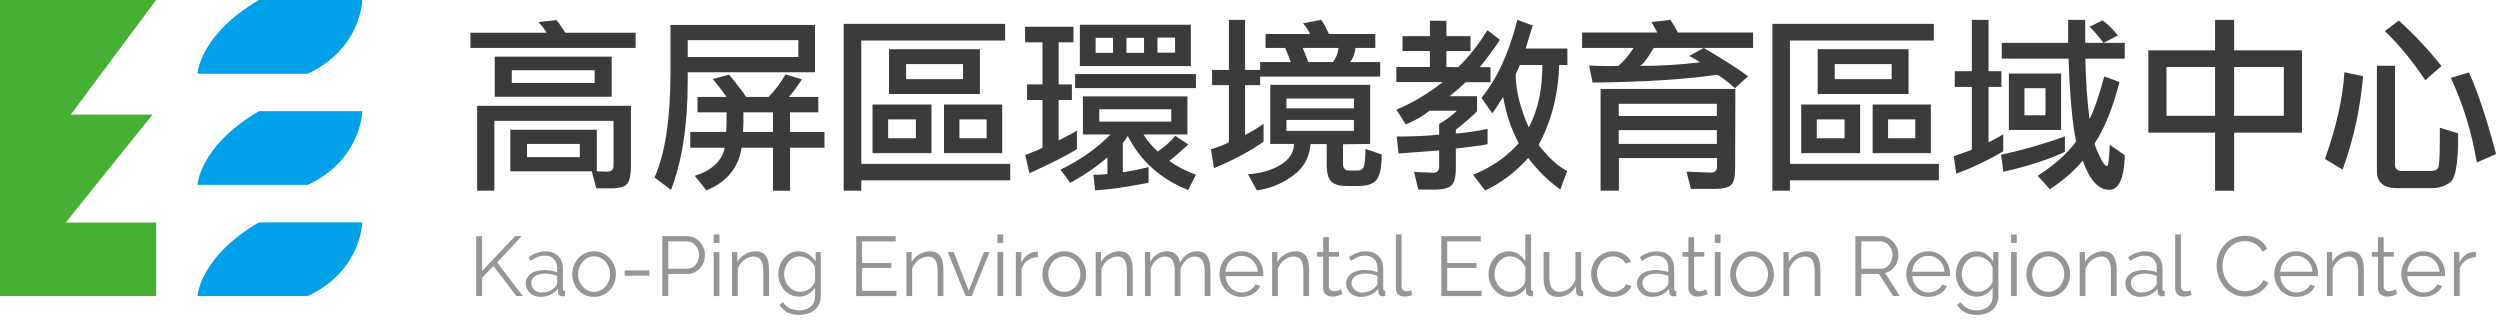
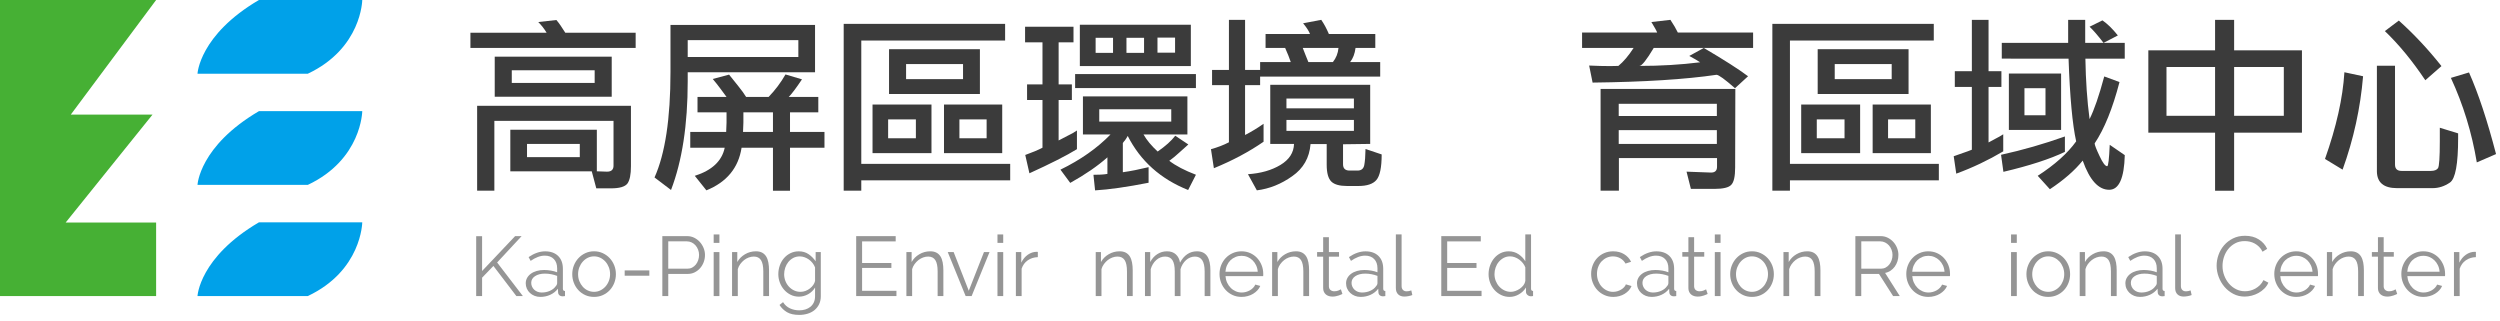
<svg xmlns="http://www.w3.org/2000/svg" version="1.1" id="圖層_1" x="0px" y="0px" width="303.961px" height="38.996px" viewBox="0 0 303.961 38.996" enable-background="new 0 0 303.961 38.996" xml:space="preserve">
  <polyline fill="#46B034" points="0,0 0,35.998 18.982,35.998 18.982,27.059 7.982,27.059 18.544,13.934 8.607,13.934 18.982,0 " />
  <path fill="#00A1E9" d="M24.013,8.965c0,0,0.219-4.712,7.469-8.965h12.563c0,0-0.063,5.872-6.625,8.965H24.013z" />
  <path fill="#00A1E9" d="M24.013,22.481c0,0,0.219-4.712,7.469-8.965h12.563c0,0-0.063,5.872-6.625,8.965H24.013z" />
  <path fill="#00A1E9" d="M24.013,35.998c0,0,0.219-4.713,7.469-8.965h12.563c0,0-0.063,5.871-6.625,8.965H24.013z" />
  <g>
    <path fill="#3B3B3B" d="M77.286,3.978v1.853h-20.09V3.978h9.262c-0.28-0.471-0.618-0.904-1.015-1.301l2.206-0.243   c0.294,0.339,0.654,0.854,1.081,1.544H77.286z M62.047,20.828v-5.052h10.519v5.052l1.235,0.043c0.529,0,0.794-0.242,0.794-0.728   v-5.447H60.107v8.49h-2.095v-10.32h18.701v7.342c0,1-0.14,1.699-0.419,2.097C76,22.701,75.331,22.9,74.287,22.9H72.5l-0.552-2.072   H62.047L62.047,20.828z M60.151,6.889h14.224v4.873H60.151V6.889z M72.302,8.543H62.224v1.543h10.078V8.543z M70.494,17.497h-6.417   v1.609h6.417V17.497z" />
    <path fill="#3B3B3B" d="M83.615,9.888c0,5.278-0.676,9.681-2.029,13.21l-2.006-1.522c1.293-2.881,1.94-7.152,1.94-12.813V3.03   h17.576v5.756H83.615V9.888z M83.615,6.933h13.452V4.882H83.615V6.933z M99.493,11.785v1.874h-3.44v2.382h4.19v1.919h-4.19v5.227   H93.98V17.96h-3.815c-0.382,2.456-1.808,4.183-4.278,5.183l-1.411-1.765c2.087-0.662,3.3-1.801,3.639-3.418h-4.19v-1.919h4.366   c0.015-0.309,0.029-0.69,0.044-1.146c0-0.177,0-0.367,0-0.573c0-0.25,0-0.471,0-0.662h-3.529v-1.874h3.529   c-0.28-0.367-0.529-0.706-0.75-1.015c-0.294-0.396-0.603-0.786-0.926-1.169l1.985-0.529c0.294,0.383,0.654,0.831,1.081,1.346   c0.426,0.529,0.757,0.985,0.992,1.367h2.734c0.809-0.838,1.492-1.749,2.051-2.734l2.007,0.596c-0.721,1.073-1.257,1.786-1.61,2.139   h3.594V11.785z M90.385,13.659c0,0.177,0,0.391,0,0.64c0,0.221,0,0.419,0,0.596c-0.015,0.383-0.03,0.765-0.044,1.146h3.639v-2.382   H90.385z" />
    <path fill="#3B3B3B" d="M122.824,21.929h-18.105v1.257h-2.139V2.898h19.626v2.028h-17.487v14.996h18.105V21.929z M106.086,12.71   h7.167v5.91h-7.167V12.71z M111.357,14.519h-3.374v2.294h3.374V14.519z M108.093,5.985h11.048v5.447h-11.048V5.985z M117.09,7.793   h-6.924v1.83h6.924V7.793z M114.775,12.71h7.079v5.91h-7.079V12.71z M119.958,14.519h-3.308v2.294h3.308V14.519z" />
    <path fill="#3B3B3B" d="M128.712,17.078c0.456-0.25,0.809-0.434,1.059-0.552c0.441-0.206,0.831-0.426,1.169-0.661v2.271   c-1.265,0.779-3.19,1.756-5.778,2.933l-0.507-2.228c0.867-0.309,1.565-0.603,2.095-0.882v-5.8h-1.874v-1.896h1.874V5.147h-2.117   V3.25h5.888v1.896h-1.808v5.116h1.61v1.896h-1.61L128.712,17.078L128.712,17.078z M134.645,19.128   c-1.191,1.059-2.698,2.095-4.521,3.109l-1.19-1.61c2.44-1.189,4.469-2.616,6.086-4.277h-3.352v-4.631h12.702v4.631h-5.336   c0.382,0.677,0.955,1.368,1.72,2.073c0.956-0.661,1.668-1.301,2.139-1.918l1.588,1.058c-0.338,0.31-0.698,0.633-1.081,0.971   c-0.427,0.397-0.838,0.735-1.235,1.015c0.779,0.603,1.859,1.168,3.241,1.698l-0.948,1.854c-3.352-1.34-5.799-3.529-7.343-6.572   c-0.162,0.279-0.279,0.463-0.353,0.552c-0.074,0.073-0.154,0.176-0.243,0.309v3.55c0.94-0.132,1.985-0.338,3.131-0.617v1.896   c-2.617,0.516-4.785,0.824-6.505,0.928l-0.199-1.896c0.279-0.016,0.574-0.021,0.882-0.021c0.323-0.016,0.595-0.044,0.816-0.088   L134.645,19.128L134.645,19.128z M145.406,9.006v1.698h-14.688V9.006H145.406z M131.292,3.007h13.496v5.028h-13.496V3.007z    M133.211,4.595v1.831h2.117V4.595H133.211z M142.407,13.285h-8.755v1.499h8.755V13.285z M136.96,4.595v1.831h2.139V4.595H136.96z    M142.87,6.404v-1.83h-2.139v1.83H142.87z" />
    <path fill="#3B3B3B" d="M153.211,7.55h3.728c-0.161-0.484-0.39-1.059-0.685-1.72h-2.381V4.132h5.402   c-0.132-0.353-0.412-0.786-0.838-1.301l2.205-0.419c0.338,0.485,0.646,1.059,0.927,1.72h5.646V5.83h-2.403   c-0.088,0.706-0.31,1.279-0.661,1.72h3.66v1.765h-14.6v1.036h-1.83v6.064c0.794-0.411,1.544-0.867,2.25-1.367v2.184   c-1.764,1.221-3.778,2.293-6.042,3.221l-0.354-2.315c0.809-0.221,1.536-0.5,2.184-0.839v-6.946h-2.051V8.499h2.051V2.413h1.963   v6.086h1.83V7.55L153.211,7.55z M163.292,17.541v2.426c0,0.515,0.265,0.771,0.793,0.771h0.972c0.454,0,0.728-0.221,0.815-0.66   c0.088-0.457,0.139-1.111,0.153-1.963l1.964,0.661v0.022c0,1.559-0.214,2.587-0.641,3.087c-0.412,0.484-1.141,0.729-2.184,0.729   h-1.39c-0.897,0-1.528-0.177-1.896-0.529c-0.383-0.367-0.573-1.051-0.573-2.051v-2.515h-1.964   c-0.133,1.662-0.875,2.963-2.227,3.903c-1.339,0.955-2.771,1.529-4.301,1.721l-1.081-1.963c1.56-0.104,2.874-0.479,3.947-1.125   c1.073-0.646,1.625-1.499,1.653-2.558h-2.889v-7.189h12.15v7.189L163.292,17.541z M156.411,11.983v1.191h8.203v-1.191H156.411z    M156.411,14.585v1.323h8.203v-1.323H156.411z M162.739,5.831h-4.344c0.104,0.294,0.221,0.596,0.354,0.904   c0.162,0.382,0.271,0.654,0.33,0.815h2.978C162.454,7.051,162.68,6.478,162.739,5.831z" />
-     <path fill="#3B3B3B" d="M177.293,8.168c1.25-1.191,2.434-2.69,3.551-4.499l1.521,1.169c-0.662,1.029-1.478,2.139-2.447,3.33h1.301   v1.83h-3.021c-0.265,0.265-0.545,0.521-0.839,0.771c-0.338,0.265-0.713,0.573-1.124,0.927h3.352v1.83   c-0.572,0.588-1.434,1.338-2.58,2.249v0.464c1.396-0.118,2.684-0.31,3.859-0.574v1.875c-0.455,0.103-1.043,0.191-1.765,0.265   c-0.661,0.073-1.358,0.162-2.095,0.265v2.403c0,1.028-0.178,1.713-0.529,2.051c-0.338,0.354-1.016,0.528-2.027,0.528h-2.008   l-0.508-2.139l2.314,0.088c0.485,0,0.729-0.234,0.729-0.705V18.29c-0.897,0.073-1.669,0.132-2.315,0.176s-1.521,0.11-2.625,0.199   l-0.221-2.073c0.191,0,0.428,0,0.706,0c1.47,0,2.955-0.073,4.455-0.221V15.07c1.015-0.603,1.733-1.14,2.161-1.61h-3.33   c-0.75,0.618-1.713,1.177-2.889,1.676l-1.147-1.808c1.94-0.794,3.822-1.911,5.646-3.353h-5.646v-1.83h4.08v-1.94h-3.33V4.397h3.33   V2.523h2.007v1.874h2.934v1.809h-2.934v1.94L177.293,8.168z M184.483,2.413l1.875,0.684c-0.279,0.94-0.566,1.874-0.859,2.801h5.071   v2.007h-0.991c-0.119,3.602-0.949,6.829-2.492,9.681c0,0.104,0.381,0.566,1.146,1.39c0.75,0.808,1.521,1.411,2.315,1.809   l-0.838,2.25c-1.44-1.016-2.742-2.295-3.903-3.837c-1.573,1.749-3.322,3.072-5.248,3.968l-1.456-1.918   c2.234-0.896,4.087-2.175,5.559-3.837c-0.912-1.676-1.545-3.543-1.896-5.601c-0.25,0.338-0.471,0.669-0.661,0.992   c-0.19,0.323-0.412,0.646-0.662,0.97l-1.323-1.874C182.042,9.542,183.499,6.381,184.483,2.413z M184.77,7.904   c-0.016,0.103-0.074,0.265-0.178,0.484l-0.309,0.64c0,1.912,0.529,4.065,1.588,6.462c1.104-2.029,1.654-4.558,1.654-7.586H184.77z" />
    <path fill="#3B3B3B" d="M201.486,3.956c-0.073-0.205-0.31-0.632-0.704-1.278l2.314-0.265c0.367,0.544,0.668,1.059,0.902,1.543   h9.152v1.875h-12.085c-0.866,1.455-1.448,2.184-1.741,2.184c2.588,0,5.049-0.147,7.387-0.441c-0.176-0.103-0.367-0.221-0.572-0.353   c-0.323-0.191-0.573-0.331-0.75-0.419l1.765-0.971c2.455,1.441,4.248,2.588,5.382,3.44l-1.588,1.455   c-1.236-1.088-1.986-1.632-2.25-1.632c-3.809,0.559-8.828,0.875-15.063,0.948l-0.42-2.073c0.972,0.045,1.822,0.066,2.559,0.066   c0.368,0,0.698-0.007,0.993-0.021c0.616-0.5,1.233-1.228,1.853-2.184h-6.264V3.956H201.486z M210.967,20.363   c0,1.073-0.153,1.771-0.463,2.096c-0.293,0.338-0.984,0.508-2.072,0.508h-2.846l-0.528-2.096l2.978,0.11   c0.485,0,0.729-0.235,0.729-0.706v-1.059h-11.932v3.97h-2.227V10.814h16.385L210.967,20.363z M208.743,12.623h-11.932V14.1h11.932   V12.623z M196.811,17.497h11.932v-1.676h-11.932V17.497z" />
    <path fill="#3B3B3B" d="M235.734,21.929h-18.104v1.257h-2.139V2.898h19.627v2.028h-17.488v14.996h18.104V21.929z M218.997,12.71   h7.166v5.91h-7.166V12.71z M224.266,14.519h-3.374v2.294h3.374V14.519z M221.002,5.985h11.049v5.447h-11.049V5.985z M230,7.793   h-6.926v1.83H230V7.793z M227.685,12.71h7.078v5.91h-7.078V12.71z M232.868,14.519h-3.309v2.294h3.309V14.519z" />
    <path fill="#3B3B3B" d="M239.747,10.572h-2.072V8.653h2.072v-6.24h2.029v6.24h1.564v1.919h-1.564v6.748   c0.249-0.132,0.521-0.279,0.814-0.441c0.354-0.176,0.677-0.359,0.972-0.551v2.073c-1.838,1.088-3.742,1.991-5.712,2.712   l-0.309-2.117c0.396-0.146,0.793-0.286,1.189-0.419c0.396-0.132,0.734-0.257,1.016-0.375V10.572L239.747,10.572z M251.06,16.592   v1.874c-1.81,0.868-4.302,1.677-7.478,2.426l-0.285-2.072C245.915,18.247,248.5,17.503,251.06,16.592z M243.385,7.131V5.213h8.07   v-2.8h2.073v2.801h4.808v1.918h-4.785c0.044,2.676,0.213,5.124,0.508,7.344c0.559-1.103,1.152-2.83,1.785-5.183l1.854,0.684   c-0.838,3.22-1.846,5.705-3.021,7.454c0,0.191,0.199,0.706,0.597,1.544c0.382,0.823,0.69,1.233,0.927,1.233   c0.133,0,0.234-0.867,0.309-2.602l1.83,1.257c-0.073,2.807-0.705,4.211-1.896,4.211c-1.309,0-2.381-1.184-3.219-3.551   c-0.956,1.191-2.287,2.354-3.992,3.484l-1.479-1.633c2.074-1.338,3.631-2.733,4.676-4.188c-0.455-2.044-0.764-5.396-0.926-10.057   H243.385z M244.247,8.94h6.351v6.858h-6.351V8.94z M248.7,10.726h-2.558v3.286h2.558V10.726z M255.756,5.213   c-0.676-0.883-1.242-1.536-1.697-1.963l1.564-0.772c0.604,0.412,1.229,1.022,1.875,1.831L255.756,5.213z" />
    <path fill="#3B3B3B" d="M279.881,6.118V16.13h-8.246v7.057h-2.316V16.13h-8.115V6.118h8.115V2.413h2.316v3.705H279.881z    M269.319,8.146h-5.908v5.933h5.908V8.146z M277.676,8.146h-6.041v5.933h6.041V8.146z" />
    <path fill="#3B3B3B" d="M287.314,9.271c-0.323,3.866-1.153,7.652-2.491,11.355l-2.14-1.3c1.382-3.896,2.169-7.409,2.36-10.541   L287.314,9.271z M291.196,7.992v12.017c0,0.516,0.266,0.771,0.795,0.771h3.571c0.411,0,0.698-0.109,0.86-0.33   c0.146-0.221,0.221-1.309,0.221-3.264c0-0.604,0-1.154,0-1.654l2.227,0.684c0,0.147,0,0.338,0,0.573   c0,3.146-0.33,4.947-0.992,5.403c-0.66,0.455-1.367,0.684-2.117,0.684h-4.321c-1.603,0-2.418-0.67-2.446-2.006V7.992H291.196z    M291.659,2.5c1.838,1.646,3.565,3.492,5.184,5.535l-1.963,1.721c-1.573-2.353-3.213-4.345-4.918-5.977L291.659,2.5z    M301.141,19.746c-0.604-3.616-1.653-7.042-3.153-10.276l2.205-0.662c1.132,2.544,2.228,5.852,3.286,9.924L301.141,19.746z" />
  </g>
  <g>
    <path fill="#959595" d="M57.896,35.998V28.72h0.719v4.229l4.013-4.238h0.791l-2.977,3.203l3.131,4.084h-0.791l-2.792-3.664   l-1.375,1.428v2.236H57.896L57.896,35.998z" />
    <path fill="#959595" d="M65.698,36.099c-0.253,0-0.488-0.043-0.703-0.128c-0.216-0.087-0.404-0.204-0.565-0.354   c-0.161-0.15-0.286-0.326-0.375-0.527c-0.089-0.202-0.133-0.42-0.133-0.652s0.055-0.447,0.164-0.646   c0.109-0.197,0.263-0.369,0.462-0.513c0.198-0.146,0.435-0.255,0.708-0.334s0.575-0.118,0.903-0.118   c0.273,0,0.551,0.024,0.831,0.072c0.281,0.048,0.53,0.116,0.75,0.205v-0.482c0-0.474-0.133-0.848-0.4-1.125   c-0.267-0.277-0.636-0.416-1.108-0.416c-0.274,0-0.554,0.055-0.842,0.164c-0.288,0.11-0.579,0.269-0.873,0.473l-0.247-0.461   c0.691-0.467,1.362-0.698,2.012-0.698c0.67,0,1.197,0.188,1.581,0.563c0.383,0.377,0.575,0.896,0.575,1.562v2.411   c0,0.191,0.086,0.287,0.257,0.287v0.617c-0.116,0.021-0.205,0.03-0.267,0.03c-0.178,0-0.316-0.045-0.416-0.134   c-0.1-0.089-0.152-0.212-0.159-0.37l-0.021-0.42c-0.246,0.321-0.556,0.567-0.929,0.737C66.531,36.013,66.128,36.099,65.698,36.099z    M65.862,35.566c0.363,0,0.696-0.068,1.001-0.206c0.304-0.137,0.535-0.317,0.693-0.544c0.062-0.063,0.107-0.128,0.138-0.199   c0.031-0.072,0.046-0.14,0.046-0.201v-0.871c-0.233-0.09-0.474-0.157-0.724-0.205c-0.25-0.049-0.505-0.072-0.765-0.072   c-0.493,0-0.893,0.104-1.201,0.309c-0.308,0.205-0.462,0.477-0.462,0.812c0,0.163,0.033,0.317,0.098,0.462s0.154,0.27,0.267,0.374   c0.113,0.106,0.248,0.19,0.406,0.252C65.516,35.535,65.684,35.566,65.862,35.566z" />
    <path fill="#959595" d="M72.226,36.099c-0.39,0-0.746-0.073-1.068-0.221c-0.322-0.146-0.601-0.348-0.836-0.602   c-0.236-0.253-0.419-0.547-0.549-0.883c-0.13-0.335-0.195-0.688-0.195-1.057c0-0.377,0.067-0.732,0.2-1.068   c0.133-0.335,0.318-0.629,0.554-0.882c0.236-0.255,0.515-0.455,0.836-0.606c0.322-0.15,0.674-0.226,1.058-0.226   c0.383,0,0.737,0.075,1.062,0.226c0.325,0.151,0.606,0.354,0.842,0.606c0.236,0.253,0.421,0.547,0.554,0.882   c0.134,0.336,0.2,0.691,0.2,1.068c0,0.369-0.065,0.722-0.195,1.057c-0.13,0.336-0.313,0.63-0.549,0.883   c-0.236,0.254-0.517,0.454-0.842,0.602C72.974,36.026,72.616,36.099,72.226,36.099z M70.286,33.348   c0,0.302,0.051,0.579,0.154,0.837c0.103,0.257,0.241,0.482,0.416,0.678c0.174,0.194,0.38,0.348,0.616,0.456   c0.236,0.108,0.488,0.164,0.755,0.164s0.518-0.056,0.754-0.169s0.443-0.268,0.621-0.462s0.318-0.423,0.42-0.683   c0.103-0.26,0.154-0.541,0.154-0.842c0-0.295-0.051-0.574-0.154-0.838c-0.103-0.263-0.243-0.492-0.42-0.688   c-0.178-0.194-0.385-0.35-0.621-0.463c-0.236-0.111-0.488-0.168-0.754-0.168c-0.267,0-0.517,0.057-0.75,0.168   c-0.233,0.113-0.438,0.27-0.616,0.468c-0.178,0.198-0.318,0.43-0.421,0.692C70.337,32.765,70.286,33.046,70.286,33.348z" />
    <path fill="#959595" d="M75.952,33.523v-0.646h2.998v0.646H75.952z" />
    <path fill="#959595" d="M80.53,35.998v-7.289h3.018c0.315,0,0.604,0.066,0.868,0.201c0.263,0.133,0.491,0.307,0.683,0.522   c0.191,0.216,0.342,0.461,0.452,0.733c0.109,0.273,0.164,0.551,0.164,0.832c0,0.301-0.051,0.59-0.154,0.867   c-0.103,0.276-0.247,0.521-0.431,0.733c-0.185,0.212-0.405,0.383-0.662,0.513c-0.257,0.131-0.542,0.195-0.857,0.195H81.25v2.689   h-0.72V35.998z M81.249,32.669h2.33c0.212,0,0.405-0.045,0.58-0.137c0.175-0.094,0.323-0.217,0.447-0.371   c0.123-0.154,0.219-0.332,0.287-0.533s0.103-0.412,0.103-0.631c0-0.227-0.04-0.439-0.118-0.643   c-0.079-0.201-0.185-0.378-0.318-0.527c-0.133-0.15-0.291-0.27-0.472-0.354c-0.181-0.085-0.371-0.128-0.57-0.128H81.25   L81.249,32.669L81.249,32.669z" />
    <path fill="#959595" d="M86.771,29.531v-1.027h0.698v1.027H86.771z M86.771,35.998v-5.349h0.698v5.349H86.771z" />
    <path fill="#959595" d="M93.504,35.998h-0.698v-2.988c0-0.635-0.094-1.098-0.282-1.385s-0.478-0.432-0.868-0.432   c-0.205,0-0.411,0.037-0.616,0.112s-0.395,0.182-0.57,0.317c-0.174,0.139-0.33,0.301-0.467,0.488   c-0.137,0.188-0.236,0.393-0.298,0.61v3.274h-0.698v-5.349h0.636v1.211c0.219-0.39,0.532-0.705,0.939-0.944   c0.407-0.238,0.85-0.358,1.329-0.358c0.294,0,0.544,0.055,0.75,0.163c0.205,0.109,0.369,0.265,0.493,0.463   c0.123,0.199,0.212,0.441,0.267,0.729c0.055,0.287,0.082,0.605,0.082,0.955L93.504,35.998L93.504,35.998z" />
    <path fill="#959595" d="M97.138,36.069c-0.37,0-0.707-0.077-1.011-0.231c-0.305-0.153-0.568-0.356-0.791-0.609   s-0.395-0.544-0.519-0.873c-0.123-0.328-0.185-0.667-0.185-1.016c0-0.371,0.06-0.725,0.18-1.063s0.289-0.635,0.508-0.888   c0.219-0.254,0.481-0.455,0.786-0.605c0.304-0.15,0.641-0.227,1.011-0.227c0.458,0,0.855,0.115,1.191,0.344   c0.335,0.229,0.623,0.52,0.862,0.867v-1.118h0.626v5.368c0,0.369-0.07,0.695-0.21,0.98c-0.14,0.283-0.329,0.521-0.564,0.713   c-0.236,0.19-0.513,0.336-0.832,0.432s-0.655,0.145-1.011,0.145c-0.616,0-1.112-0.109-1.488-0.328   c-0.376-0.221-0.681-0.515-0.914-0.883l0.431-0.34c0.212,0.342,0.493,0.594,0.842,0.754c0.349,0.161,0.725,0.241,1.129,0.241   c0.26,0,0.506-0.035,0.739-0.106c0.232-0.072,0.436-0.179,0.611-0.318c0.174-0.141,0.313-0.318,0.416-0.533   c0.103-0.216,0.154-0.468,0.154-0.755V34.96c-0.206,0.342-0.486,0.613-0.842,0.812C97.901,35.968,97.528,36.069,97.138,36.069z    M97.333,35.483c0.205,0,0.407-0.037,0.605-0.112c0.198-0.074,0.378-0.177,0.539-0.303c0.161-0.127,0.296-0.27,0.405-0.426   c0.109-0.158,0.181-0.318,0.216-0.482v-1.652c-0.076-0.191-0.178-0.369-0.308-0.533c-0.13-0.165-0.277-0.305-0.441-0.422   c-0.164-0.115-0.34-0.209-0.529-0.276c-0.188-0.067-0.378-0.103-0.569-0.103c-0.301,0-0.57,0.063-0.806,0.188   c-0.236,0.128-0.436,0.294-0.601,0.498c-0.164,0.205-0.289,0.438-0.375,0.698c-0.086,0.26-0.128,0.523-0.128,0.79   c0,0.286,0.052,0.562,0.154,0.821c0.102,0.258,0.245,0.486,0.426,0.683c0.181,0.196,0.392,0.349,0.631,0.462   C96.792,35.427,97.052,35.483,97.333,35.483z" />
    <path fill="#959595" d="M108.994,35.36v0.638h-4.896v-7.289h4.804v0.638h-4.085v2.628h3.562v0.605h-3.562v2.78H108.994z" />
    <path fill="#959595" d="M114.7,35.998h-0.698v-2.988c0-0.635-0.094-1.098-0.282-1.385c-0.188-0.287-0.478-0.432-0.868-0.432   c-0.205,0-0.411,0.037-0.616,0.112c-0.205,0.075-0.395,0.182-0.57,0.317c-0.174,0.139-0.33,0.301-0.467,0.488   c-0.137,0.188-0.236,0.393-0.298,0.61v3.274h-0.698v-5.349h0.636v1.211c0.219-0.39,0.532-0.705,0.939-0.944   c0.407-0.238,0.85-0.358,1.329-0.358c0.294,0,0.544,0.055,0.75,0.163c0.205,0.109,0.369,0.265,0.493,0.463   c0.123,0.199,0.212,0.441,0.267,0.729c0.055,0.287,0.082,0.605,0.082,0.955L114.7,35.998L114.7,35.998z" />
    <path fill="#959595" d="M117.407,35.998l-2.176-5.349h0.719l1.837,4.701l1.848-4.701h0.677l-2.176,5.349H117.407z" />
    <path fill="#959595" d="M121.277,29.531v-1.027h0.698v1.027H121.277z M121.277,35.998v-5.349h0.698v5.349H121.277z" />
    <path fill="#959595" d="M126.183,31.264c-0.472,0.015-0.882,0.146-1.231,0.392c-0.349,0.245-0.596,0.584-0.739,1.016v3.326h-0.698   v-5.349h0.657v1.283c0.198-0.411,0.465-0.731,0.801-0.966c0.335-0.232,0.694-0.35,1.078-0.35c0.055,0,0.099,0.004,0.133,0.012   L126.183,31.264L126.183,31.264z" />
-     <path fill="#959595" d="M129.396,36.099c-0.39,0-0.746-0.073-1.068-0.221c-0.322-0.146-0.601-0.348-0.836-0.602   c-0.236-0.253-0.419-0.547-0.549-0.883c-0.13-0.335-0.195-0.688-0.195-1.057c0-0.377,0.067-0.732,0.2-1.068   c0.133-0.335,0.318-0.629,0.554-0.882c0.236-0.255,0.515-0.455,0.836-0.606c0.322-0.15,0.674-0.226,1.058-0.226   c0.383,0,0.737,0.075,1.062,0.226c0.325,0.151,0.606,0.354,0.842,0.606c0.236,0.253,0.421,0.547,0.554,0.882   c0.134,0.336,0.2,0.691,0.2,1.068c0,0.369-0.064,0.722-0.195,1.057c-0.13,0.336-0.313,0.63-0.549,0.883   c-0.236,0.254-0.517,0.454-0.842,0.602C130.144,36.026,129.786,36.099,129.396,36.099z M127.456,33.348   c0,0.302,0.051,0.579,0.154,0.837c0.103,0.257,0.241,0.482,0.416,0.678c0.174,0.194,0.38,0.348,0.616,0.456   s0.488,0.164,0.755,0.164s0.518-0.056,0.754-0.169s0.443-0.268,0.621-0.462s0.318-0.423,0.42-0.683   c0.103-0.26,0.154-0.541,0.154-0.842c0-0.295-0.051-0.574-0.154-0.838c-0.103-0.263-0.243-0.492-0.42-0.688   c-0.178-0.194-0.385-0.35-0.621-0.463c-0.236-0.111-0.488-0.168-0.754-0.168c-0.267,0-0.517,0.057-0.75,0.168   c-0.233,0.113-0.438,0.27-0.616,0.468c-0.178,0.198-0.318,0.43-0.421,0.692C127.507,32.765,127.456,33.046,127.456,33.348z" />
    <path fill="#959595" d="M137.721,35.998h-0.698v-2.988c0-0.635-0.094-1.098-0.282-1.385c-0.188-0.287-0.478-0.432-0.868-0.432   c-0.205,0-0.411,0.037-0.616,0.112s-0.395,0.182-0.57,0.317c-0.174,0.139-0.33,0.301-0.467,0.488   c-0.137,0.188-0.236,0.393-0.298,0.61v3.274h-0.698v-5.349h0.636v1.211c0.219-0.39,0.532-0.705,0.939-0.944   c0.407-0.238,0.85-0.358,1.329-0.358c0.294,0,0.544,0.055,0.75,0.163c0.205,0.109,0.369,0.265,0.493,0.463   c0.123,0.199,0.212,0.441,0.267,0.729c0.055,0.287,0.082,0.605,0.082,0.955v3.133H137.721z" />
    <path fill="#959595" d="M147.165,35.998h-0.698v-2.988c0-0.621-0.1-1.08-0.298-1.375c-0.198-0.293-0.492-0.44-0.883-0.44   c-0.205,0-0.398,0.037-0.579,0.112c-0.182,0.076-0.35,0.182-0.504,0.318c-0.153,0.138-0.289,0.299-0.405,0.487   c-0.116,0.188-0.205,0.396-0.267,0.62v3.266h-0.698v-2.988c0-0.635-0.096-1.098-0.287-1.385s-0.486-0.432-0.883-0.432   c-0.404,0-0.763,0.141-1.078,0.422c-0.314,0.279-0.541,0.649-0.677,1.107v3.273h-0.698v-5.348h0.636v1.211   c0.219-0.41,0.506-0.73,0.862-0.96s0.75-0.344,1.181-0.344c0.452,0,0.813,0.127,1.083,0.38s0.437,0.585,0.498,0.996   c0.499-0.917,1.188-1.376,2.063-1.376c0.301,0,0.556,0.055,0.765,0.163c0.208,0.109,0.376,0.267,0.503,0.469   c0.126,0.201,0.219,0.443,0.277,0.729c0.058,0.285,0.087,0.602,0.087,0.949V35.998L147.165,35.998z" />
    <path fill="#959595" d="M150.952,36.099c-0.39,0-0.746-0.073-1.072-0.221c-0.324-0.146-0.606-0.35-0.846-0.605   c-0.24-0.257-0.426-0.553-0.56-0.889c-0.134-0.334-0.2-0.693-0.2-1.077c0-0.376,0.066-0.729,0.2-1.063   c0.134-0.332,0.318-0.621,0.554-0.871c0.236-0.25,0.519-0.449,0.849-0.597c0.328-0.146,0.684-0.221,1.066-0.221   c0.391,0,0.747,0.073,1.072,0.221c0.324,0.147,0.604,0.349,0.837,0.601c0.233,0.254,0.414,0.545,0.544,0.873   s0.195,0.678,0.195,1.047c0,0.056,0,0.109,0,0.164c0,0.056-0.004,0.092-0.012,0.113h-4.578c0.021,0.287,0.088,0.553,0.2,0.795   c0.113,0.243,0.259,0.453,0.437,0.631c0.178,0.18,0.381,0.317,0.61,0.416c0.229,0.101,0.474,0.149,0.733,0.149   c0.171,0,0.343-0.024,0.513-0.071c0.172-0.049,0.33-0.113,0.473-0.195c0.145-0.082,0.273-0.184,0.391-0.303   c0.116-0.119,0.206-0.252,0.268-0.396l0.605,0.165c-0.082,0.198-0.199,0.378-0.35,0.538s-0.325,0.302-0.523,0.421   c-0.197,0.12-0.417,0.213-0.656,0.276C151.461,36.067,151.211,36.099,150.952,36.099z M152.922,33.041   c-0.021-0.287-0.088-0.549-0.2-0.785c-0.112-0.235-0.257-0.438-0.431-0.61c-0.176-0.171-0.377-0.304-0.605-0.399   c-0.229-0.097-0.475-0.145-0.734-0.145s-0.506,0.048-0.738,0.145c-0.232,0.096-0.437,0.229-0.61,0.399   c-0.175,0.172-0.314,0.377-0.421,0.616c-0.107,0.238-0.169,0.5-0.189,0.779H152.922z" />
    <path fill="#959595" d="M159.165,35.998h-0.699v-2.988c0-0.635-0.094-1.098-0.281-1.385s-0.477-0.432-0.867-0.432   c-0.205,0-0.41,0.037-0.615,0.112s-0.396,0.182-0.57,0.317c-0.174,0.139-0.33,0.301-0.467,0.488s-0.235,0.393-0.297,0.61v3.274   h-0.699v-5.349h0.638v1.211c0.219-0.39,0.532-0.705,0.938-0.944c0.407-0.238,0.85-0.358,1.33-0.358   c0.293,0,0.543,0.055,0.748,0.163c0.205,0.109,0.37,0.265,0.493,0.463c0.123,0.199,0.212,0.441,0.267,0.729   s0.082,0.605,0.082,0.955V35.998L159.165,35.998z" />
    <path fill="#959595" d="M163.217,35.74c-0.041,0.021-0.1,0.049-0.18,0.082c-0.078,0.034-0.168,0.068-0.271,0.104   c-0.104,0.035-0.22,0.064-0.351,0.093c-0.129,0.028-0.267,0.041-0.41,0.041c-0.149,0-0.295-0.021-0.432-0.062   s-0.256-0.104-0.359-0.189c-0.102-0.086-0.184-0.193-0.246-0.324c-0.061-0.13-0.092-0.279-0.092-0.451v-3.828h-0.738V30.65h0.738   v-1.807h0.697v1.807h1.232v0.555h-1.232v3.633c0.014,0.199,0.084,0.345,0.211,0.438c0.127,0.094,0.271,0.139,0.438,0.139   c0.197,0,0.371-0.031,0.523-0.098c0.149-0.064,0.246-0.111,0.287-0.139L163.217,35.74z" />
    <path fill="#959595" d="M165.435,36.099c-0.253,0-0.487-0.043-0.703-0.128c-0.215-0.087-0.403-0.204-0.563-0.354   c-0.162-0.15-0.287-0.326-0.375-0.527c-0.09-0.202-0.133-0.42-0.133-0.652s0.055-0.447,0.164-0.646   c0.108-0.197,0.264-0.369,0.461-0.513c0.198-0.146,0.436-0.255,0.709-0.334c0.272-0.079,0.574-0.118,0.902-0.118   c0.273,0,0.551,0.024,0.832,0.072c0.279,0.048,0.529,0.116,0.749,0.205v-0.482c0-0.474-0.134-0.848-0.399-1.125   c-0.267-0.277-0.638-0.416-1.109-0.416c-0.271,0-0.555,0.055-0.842,0.164c-0.287,0.11-0.578,0.269-0.871,0.473l-0.248-0.461   c0.691-0.467,1.363-0.698,2.013-0.698c0.671,0,1.198,0.188,1.581,0.563c0.383,0.377,0.574,0.896,0.574,1.562v2.411   c0,0.191,0.086,0.287,0.258,0.287v0.617c-0.117,0.021-0.206,0.03-0.268,0.03c-0.178,0-0.316-0.045-0.416-0.134   s-0.152-0.212-0.158-0.37l-0.021-0.42c-0.246,0.321-0.557,0.567-0.93,0.737C166.268,36.013,165.868,36.099,165.435,36.099z    M165.599,35.566c0.362,0,0.696-0.068,1.001-0.206c0.305-0.137,0.535-0.317,0.693-0.544c0.062-0.063,0.106-0.128,0.139-0.199   c0.029-0.072,0.046-0.14,0.046-0.201v-0.871c-0.231-0.09-0.474-0.157-0.724-0.205c-0.25-0.049-0.506-0.072-0.766-0.072   c-0.492,0-0.894,0.104-1.201,0.309s-0.461,0.477-0.461,0.812c0,0.163,0.031,0.317,0.098,0.462c0.064,0.145,0.154,0.27,0.267,0.374   c0.113,0.106,0.248,0.19,0.405,0.252C165.254,35.535,165.42,35.566,165.599,35.566z" />
    <path fill="#959595" d="M169.715,28.503h0.697v6.281c0,0.198,0.055,0.354,0.164,0.467c0.109,0.113,0.264,0.17,0.463,0.17   c0.074,0,0.164-0.01,0.267-0.03s0.198-0.048,0.286-0.082l0.125,0.563c-0.131,0.055-0.291,0.101-0.479,0.135   c-0.188,0.033-0.351,0.051-0.488,0.051c-0.32,0-0.574-0.092-0.758-0.271c-0.187-0.182-0.277-0.437-0.277-0.766V28.503z" />
    <path fill="#959595" d="M180.133,35.36v0.638h-4.896v-7.289h4.805v0.638h-4.086v2.628h3.563v0.605h-3.563v2.78H180.133z" />
    <path fill="#959595" d="M183.542,36.099c-0.369,0-0.711-0.077-1.025-0.23c-0.314-0.154-0.586-0.356-0.813-0.611   c-0.226-0.252-0.402-0.545-0.527-0.877c-0.127-0.332-0.19-0.68-0.19-1.041c0-0.377,0.063-0.734,0.187-1.073   s0.291-0.636,0.508-0.888c0.216-0.254,0.472-0.453,0.77-0.602c0.299-0.146,0.625-0.221,0.98-0.221c0.451,0,0.852,0.117,1.201,0.354   c0.349,0.236,0.621,0.521,0.82,0.856v-3.265h0.698v6.59c0,0.191,0.082,0.287,0.246,0.287v0.617c-0.103,0.021-0.185,0.03-0.246,0.03   c-0.165,0-0.31-0.054-0.433-0.159s-0.184-0.234-0.184-0.386v-0.522c-0.213,0.35-0.5,0.627-0.863,0.832   C184.308,35.998,183.932,36.099,183.542,36.099z M183.696,35.483c0.172,0,0.354-0.034,0.551-0.103   c0.193-0.068,0.377-0.162,0.549-0.282c0.17-0.119,0.315-0.261,0.437-0.421c0.119-0.16,0.192-0.334,0.222-0.518v-1.654   c-0.068-0.185-0.168-0.356-0.299-0.519c-0.13-0.159-0.279-0.303-0.445-0.426c-0.168-0.123-0.349-0.22-0.539-0.287   c-0.191-0.067-0.381-0.103-0.564-0.103c-0.288,0-0.548,0.062-0.779,0.185c-0.232,0.123-0.434,0.286-0.602,0.487   s-0.297,0.434-0.385,0.693c-0.09,0.258-0.135,0.525-0.135,0.801c0,0.287,0.053,0.561,0.154,0.82   c0.104,0.26,0.243,0.487,0.422,0.684c0.178,0.193,0.387,0.351,0.631,0.467C183.155,35.423,183.417,35.483,183.696,35.483z" />
-     <path fill="#959595" d="M189.403,36.099c-0.582,0-1.015-0.193-1.299-0.58s-0.426-0.963-0.426-1.729v-3.142h0.697v3.019   c0,1.211,0.414,1.815,1.242,1.815c0.205,0,0.406-0.034,0.605-0.103c0.197-0.068,0.381-0.168,0.549-0.297   c0.167-0.131,0.318-0.285,0.451-0.463c0.134-0.179,0.24-0.379,0.322-0.605v-3.366h0.699v4.444c0,0.191,0.082,0.287,0.246,0.287   v0.615c-0.082,0.014-0.148,0.021-0.201,0.021c-0.051,0-0.086,0-0.106,0c-0.164-0.008-0.298-0.064-0.399-0.176   c-0.104-0.108-0.154-0.256-0.154-0.44v-0.614c-0.232,0.416-0.549,0.739-0.949,0.969C190.28,35.986,189.854,36.099,189.403,36.099z" />
    <path fill="#959595" d="M193.458,33.307c0-0.376,0.064-0.731,0.195-1.067c0.131-0.334,0.313-0.628,0.549-0.878   c0.236-0.249,0.52-0.446,0.848-0.59s0.691-0.216,1.088-0.216c0.507,0,0.947,0.115,1.324,0.344s0.66,0.539,0.853,0.93l-0.679,0.215   c-0.149-0.272-0.36-0.486-0.631-0.642c-0.271-0.153-0.569-0.229-0.897-0.229c-0.274,0-0.528,0.055-0.765,0.164   c-0.236,0.108-0.441,0.259-0.616,0.445c-0.175,0.188-0.312,0.412-0.41,0.674c-0.101,0.26-0.149,0.543-0.149,0.852   c0,0.302,0.053,0.585,0.154,0.854c0.104,0.266,0.243,0.496,0.422,0.691c0.178,0.195,0.385,0.35,0.621,0.462   c0.234,0.112,0.486,0.169,0.754,0.169c0.17,0,0.34-0.023,0.508-0.07c0.168-0.049,0.324-0.115,0.467-0.201   c0.145-0.086,0.268-0.182,0.369-0.293c0.104-0.108,0.176-0.226,0.217-0.349l0.688,0.205c-0.074,0.19-0.185,0.368-0.328,0.529   c-0.144,0.159-0.313,0.301-0.508,0.42c-0.195,0.12-0.41,0.213-0.646,0.276c-0.235,0.065-0.48,0.099-0.733,0.099   c-0.392,0-0.749-0.073-1.077-0.222c-0.328-0.146-0.613-0.348-0.853-0.604c-0.24-0.257-0.427-0.553-0.56-0.888   C193.526,34.05,193.458,33.691,193.458,33.307z" />
    <path fill="#959595" d="M200.806,36.099c-0.253,0-0.487-0.043-0.703-0.128c-0.215-0.087-0.403-0.204-0.563-0.354   c-0.162-0.15-0.287-0.326-0.375-0.527c-0.09-0.202-0.133-0.42-0.133-0.652s0.055-0.447,0.163-0.646   c0.109-0.197,0.265-0.369,0.462-0.513c0.198-0.146,0.436-0.255,0.709-0.334c0.272-0.079,0.574-0.118,0.902-0.118   c0.273,0,0.551,0.024,0.832,0.072c0.279,0.048,0.529,0.116,0.749,0.205v-0.482c0-0.474-0.134-0.848-0.399-1.125   c-0.267-0.277-0.638-0.416-1.109-0.416c-0.272,0-0.555,0.055-0.842,0.164c-0.287,0.11-0.578,0.269-0.871,0.473l-0.248-0.461   c0.691-0.467,1.363-0.698,2.013-0.698c0.671,0,1.198,0.188,1.581,0.563c0.383,0.377,0.574,0.896,0.574,1.562v2.411   c0,0.191,0.086,0.287,0.258,0.287v0.617c-0.117,0.021-0.206,0.03-0.268,0.03c-0.179,0-0.316-0.045-0.416-0.134   s-0.152-0.212-0.158-0.37l-0.021-0.42c-0.247,0.321-0.557,0.567-0.93,0.737C201.639,36.013,201.239,36.099,200.806,36.099z    M200.969,35.566c0.363,0,0.697-0.068,1.002-0.206c0.305-0.137,0.535-0.317,0.693-0.544c0.062-0.063,0.106-0.128,0.139-0.199   c0.029-0.072,0.046-0.14,0.046-0.201v-0.871c-0.231-0.09-0.474-0.157-0.724-0.205c-0.25-0.049-0.506-0.072-0.766-0.072   c-0.492,0-0.895,0.104-1.201,0.309c-0.308,0.205-0.461,0.477-0.461,0.812c0,0.163,0.031,0.317,0.098,0.462   c0.063,0.145,0.154,0.27,0.267,0.374c0.112,0.106,0.248,0.19,0.405,0.252C200.625,35.535,200.792,35.566,200.969,35.566z" />
    <path fill="#959595" d="M207.624,35.74c-0.041,0.021-0.102,0.049-0.181,0.082c-0.077,0.034-0.169,0.068-0.271,0.104   c-0.104,0.035-0.221,0.064-0.35,0.093c-0.131,0.028-0.268,0.041-0.41,0.041c-0.15,0-0.295-0.021-0.433-0.062   s-0.256-0.104-0.358-0.189c-0.104-0.086-0.186-0.193-0.246-0.324c-0.063-0.13-0.092-0.279-0.092-0.451v-3.828h-0.74V30.65h0.74   v-1.807h0.696v1.807h1.231v0.555h-1.231v3.633c0.015,0.199,0.084,0.345,0.211,0.438c0.126,0.094,0.271,0.139,0.437,0.139   c0.199,0,0.373-0.031,0.523-0.098c0.15-0.064,0.246-0.111,0.287-0.139L207.624,35.74z" />
    <path fill="#959595" d="M208.495,29.531v-1.027h0.698v1.027H208.495z M208.495,35.998v-5.349h0.698v5.349H208.495z" />
    <path fill="#959595" d="M213.01,36.099c-0.391,0-0.745-0.073-1.066-0.221c-0.322-0.146-0.602-0.348-0.837-0.602   c-0.235-0.253-0.419-0.547-0.549-0.883c-0.132-0.335-0.195-0.688-0.195-1.057c0-0.377,0.065-0.732,0.2-1.068   c0.135-0.335,0.318-0.629,0.555-0.882c0.235-0.255,0.516-0.455,0.836-0.606c0.321-0.15,0.674-0.226,1.059-0.226   c0.383,0,0.736,0.075,1.063,0.226c0.324,0.151,0.605,0.354,0.842,0.606c0.235,0.253,0.422,0.547,0.555,0.882   c0.134,0.336,0.199,0.691,0.199,1.068c0,0.369-0.064,0.722-0.194,1.057c-0.13,0.336-0.313,0.63-0.55,0.883   c-0.235,0.254-0.516,0.454-0.842,0.602S213.401,36.099,213.01,36.099z M211.071,33.348c0,0.302,0.053,0.579,0.154,0.837   c0.102,0.257,0.24,0.482,0.416,0.678c0.174,0.194,0.379,0.348,0.615,0.456s0.486,0.164,0.754,0.164s0.52-0.056,0.755-0.169   s0.442-0.268,0.62-0.462c0.179-0.194,0.318-0.423,0.422-0.683s0.154-0.541,0.154-0.842c0-0.295-0.053-0.574-0.154-0.838   c-0.104-0.263-0.243-0.492-0.422-0.688c-0.178-0.194-0.385-0.35-0.62-0.463c-0.235-0.111-0.487-0.168-0.755-0.168   s-0.516,0.057-0.75,0.168c-0.23,0.113-0.438,0.27-0.614,0.468c-0.179,0.198-0.317,0.43-0.421,0.692   C211.122,32.763,211.071,33.046,211.071,33.348z" />
    <path fill="#959595" d="M221.334,35.998h-0.697v-2.988c0-0.635-0.094-1.098-0.282-1.385s-0.478-0.432-0.866-0.432   c-0.205,0-0.41,0.037-0.615,0.112c-0.207,0.075-0.396,0.182-0.57,0.317c-0.176,0.139-0.33,0.301-0.467,0.488   s-0.236,0.393-0.299,0.61v3.274h-0.697v-5.349h0.637v1.211c0.219-0.39,0.531-0.705,0.939-0.944c0.406-0.238,0.85-0.358,1.328-0.358   c0.295,0,0.545,0.055,0.75,0.163c0.205,0.109,0.369,0.265,0.492,0.463c0.123,0.199,0.213,0.441,0.268,0.729   s0.082,0.605,0.082,0.955v3.133H221.334z" />
    <path fill="#959595" d="M225.584,35.998v-7.289h3.08c0.313,0,0.604,0.066,0.867,0.201c0.262,0.133,0.49,0.307,0.682,0.522   c0.193,0.215,0.341,0.461,0.447,0.733c0.105,0.273,0.158,0.551,0.158,0.832c0,0.267-0.039,0.521-0.117,0.765   s-0.188,0.462-0.328,0.657c-0.142,0.195-0.311,0.358-0.508,0.492c-0.199,0.133-0.422,0.225-0.668,0.271l1.785,2.813h-0.811   l-1.715-2.688h-2.156v2.688h-0.717V35.998z M226.303,32.669h2.382c0.212,0,0.405-0.045,0.58-0.137   c0.174-0.094,0.323-0.219,0.446-0.375c0.123-0.158,0.219-0.336,0.287-0.535c0.067-0.197,0.103-0.406,0.103-0.625   c0-0.22-0.039-0.431-0.118-0.631c-0.078-0.203-0.186-0.379-0.316-0.529c-0.135-0.15-0.291-0.271-0.474-0.359   s-0.37-0.133-0.569-0.133h-2.32V32.669L226.303,32.669z" />
    <path fill="#959595" d="M234.454,36.099c-0.39,0-0.746-0.073-1.072-0.221c-0.324-0.146-0.606-0.35-0.846-0.605   c-0.24-0.257-0.427-0.553-0.561-0.889c-0.135-0.334-0.2-0.693-0.2-1.077c0-0.376,0.065-0.729,0.2-1.063   c0.134-0.332,0.318-0.621,0.554-0.871c0.236-0.25,0.519-0.449,0.849-0.597c0.328-0.146,0.684-0.221,1.066-0.221   c0.391,0,0.747,0.073,1.072,0.221c0.324,0.147,0.604,0.349,0.837,0.601c0.233,0.254,0.414,0.545,0.544,0.873   s0.195,0.678,0.195,1.047c0,0.056,0,0.109,0,0.164c0,0.056-0.004,0.092-0.012,0.113h-4.578c0.021,0.287,0.088,0.553,0.201,0.795   c0.112,0.243,0.258,0.453,0.437,0.631c0.178,0.18,0.381,0.317,0.61,0.416c0.229,0.101,0.474,0.149,0.733,0.149   c0.171,0,0.343-0.024,0.513-0.071c0.172-0.049,0.33-0.113,0.474-0.195s0.272-0.184,0.39-0.303c0.116-0.119,0.206-0.252,0.268-0.396   l0.605,0.165c-0.082,0.198-0.199,0.378-0.35,0.538s-0.325,0.302-0.523,0.421c-0.197,0.12-0.417,0.213-0.656,0.276   C234.963,36.067,234.713,36.099,234.454,36.099z M236.424,33.041c-0.021-0.287-0.088-0.549-0.2-0.785   c-0.112-0.235-0.257-0.438-0.431-0.61c-0.176-0.171-0.377-0.304-0.605-0.399c-0.229-0.097-0.475-0.145-0.734-0.145   s-0.506,0.048-0.738,0.145c-0.232,0.096-0.437,0.229-0.61,0.399c-0.175,0.172-0.313,0.377-0.421,0.616   c-0.107,0.238-0.169,0.5-0.189,0.779H236.424z" />
-     <path fill="#959595" d="M240.315,36.069c-0.369,0-0.706-0.077-1.011-0.231c-0.306-0.153-0.568-0.356-0.791-0.609   c-0.222-0.253-0.396-0.544-0.519-0.873c-0.123-0.328-0.186-0.667-0.186-1.016c0-0.371,0.061-0.725,0.18-1.063   c0.12-0.339,0.289-0.635,0.51-0.888c0.219-0.254,0.479-0.455,0.785-0.605c0.303-0.15,0.641-0.227,1.01-0.227   c0.459,0,0.855,0.115,1.19,0.344c0.336,0.229,0.623,0.52,0.862,0.867v-1.118h0.627v5.368c0,0.369-0.07,0.695-0.211,0.98   c-0.141,0.283-0.328,0.521-0.564,0.713c-0.236,0.191-0.514,0.336-0.83,0.432c-0.318,0.096-0.656,0.145-1.013,0.145   c-0.614,0-1.112-0.109-1.487-0.328c-0.377-0.221-0.682-0.515-0.914-0.883l0.432-0.34c0.212,0.342,0.492,0.594,0.842,0.754   c0.35,0.161,0.727,0.241,1.129,0.241c0.26,0,0.508-0.035,0.738-0.106c0.232-0.072,0.438-0.179,0.611-0.318   c0.174-0.141,0.313-0.318,0.416-0.533c0.103-0.216,0.153-0.468,0.153-0.755V34.96c-0.205,0.342-0.485,0.613-0.842,0.812   C241.079,35.968,240.706,36.069,240.315,36.069z M240.51,35.483c0.205,0,0.406-0.037,0.605-0.112   c0.197-0.074,0.377-0.177,0.538-0.303c0.16-0.127,0.296-0.27,0.405-0.426c0.109-0.158,0.182-0.318,0.216-0.482v-1.652   c-0.075-0.191-0.179-0.369-0.31-0.533c-0.129-0.165-0.275-0.305-0.44-0.422c-0.164-0.115-0.34-0.209-0.528-0.276   c-0.188-0.067-0.377-0.103-0.568-0.103c-0.303,0-0.57,0.063-0.807,0.188c-0.236,0.128-0.437,0.294-0.601,0.498   c-0.164,0.205-0.289,0.438-0.375,0.698s-0.128,0.523-0.128,0.79c0,0.286,0.051,0.562,0.152,0.821   c0.103,0.258,0.246,0.486,0.428,0.683c0.181,0.194,0.393,0.349,0.631,0.462S240.229,35.483,240.51,35.483z" />
    <path fill="#959595" d="M244.513,29.531v-1.027h0.698v1.027H244.513z M244.513,35.998v-5.349h0.698v5.349H244.513z" />
    <path fill="#959595" d="M249.03,36.099c-0.391,0-0.746-0.073-1.066-0.221c-0.322-0.146-0.602-0.348-0.838-0.602   c-0.235-0.253-0.418-0.547-0.549-0.883c-0.131-0.335-0.195-0.688-0.195-1.057c0-0.377,0.066-0.732,0.201-1.068   c0.133-0.335,0.317-0.629,0.553-0.882c0.236-0.255,0.517-0.455,0.838-0.606c0.32-0.15,0.674-0.226,1.059-0.226   c0.383,0,0.736,0.075,1.063,0.226c0.324,0.151,0.605,0.354,0.842,0.606c0.234,0.253,0.421,0.547,0.555,0.882   c0.133,0.336,0.199,0.691,0.199,1.068c0,0.369-0.064,0.722-0.195,1.057c-0.129,0.336-0.313,0.63-0.549,0.883   c-0.236,0.254-0.518,0.454-0.842,0.602C249.777,36.026,249.418,36.099,249.03,36.099z M247.088,33.348   c0,0.302,0.053,0.579,0.154,0.837c0.103,0.257,0.241,0.482,0.416,0.678c0.174,0.194,0.379,0.348,0.615,0.456   s0.486,0.164,0.756,0.164c0.266,0,0.518-0.056,0.754-0.169c0.235-0.113,0.442-0.268,0.621-0.462   c0.178-0.194,0.317-0.423,0.42-0.683c0.104-0.26,0.154-0.541,0.154-0.842c0-0.295-0.053-0.574-0.154-0.838   c-0.103-0.263-0.242-0.492-0.42-0.688c-0.179-0.194-0.386-0.35-0.621-0.463c-0.236-0.111-0.488-0.168-0.754-0.168   c-0.27,0-0.518,0.057-0.75,0.168c-0.232,0.113-0.439,0.27-0.615,0.468c-0.179,0.198-0.318,0.43-0.422,0.692   C247.14,32.763,247.088,33.046,247.088,33.348z" />
    <path fill="#959595" d="M257.354,35.998h-0.697v-2.988c0-0.635-0.095-1.098-0.283-1.385c-0.188-0.287-0.477-0.432-0.867-0.432   c-0.205,0-0.409,0.037-0.614,0.112c-0.206,0.075-0.396,0.182-0.569,0.317c-0.176,0.139-0.33,0.301-0.468,0.488   s-0.235,0.393-0.298,0.61v3.274h-0.698v-5.349h0.638v1.211c0.219-0.39,0.531-0.705,0.938-0.944   c0.407-0.238,0.851-0.358,1.329-0.358c0.294,0,0.544,0.055,0.748,0.163c0.205,0.109,0.371,0.265,0.494,0.463   c0.123,0.199,0.211,0.441,0.267,0.729s0.082,0.605,0.082,0.955L257.354,35.998L257.354,35.998z" />
    <path fill="#959595" d="M260.187,36.099c-0.253,0-0.487-0.043-0.703-0.128c-0.215-0.087-0.403-0.204-0.563-0.354   c-0.162-0.15-0.287-0.326-0.375-0.527c-0.09-0.202-0.133-0.42-0.133-0.652s0.055-0.447,0.164-0.646   c0.108-0.197,0.264-0.369,0.461-0.513c0.198-0.146,0.436-0.255,0.709-0.334c0.272-0.079,0.574-0.118,0.902-0.118   c0.273,0,0.551,0.024,0.832,0.072c0.28,0.048,0.53,0.116,0.749,0.205v-0.482c0-0.474-0.134-0.848-0.399-1.125   c-0.267-0.277-0.638-0.416-1.108-0.416c-0.272,0-0.556,0.055-0.843,0.164c-0.287,0.11-0.578,0.269-0.871,0.473l-0.248-0.461   c0.691-0.467,1.363-0.698,2.013-0.698c0.671,0,1.198,0.188,1.581,0.563c0.383,0.377,0.575,0.896,0.575,1.562v2.411   c0,0.191,0.085,0.287,0.257,0.287v0.617c-0.117,0.021-0.206,0.03-0.268,0.03c-0.178,0-0.316-0.045-0.416-0.134   s-0.152-0.212-0.158-0.37l-0.021-0.42c-0.246,0.321-0.557,0.567-0.93,0.737C261.02,36.013,260.62,36.099,260.187,36.099z    M260.351,35.566c0.362,0,0.696-0.068,1.001-0.206c0.305-0.137,0.536-0.317,0.693-0.544c0.062-0.063,0.106-0.128,0.139-0.199   c0.029-0.072,0.046-0.14,0.046-0.201v-0.871c-0.231-0.09-0.474-0.157-0.724-0.205c-0.25-0.049-0.506-0.072-0.766-0.072   c-0.492,0-0.894,0.104-1.201,0.309s-0.461,0.477-0.461,0.812c0,0.163,0.031,0.317,0.098,0.462c0.064,0.145,0.154,0.27,0.267,0.374   c0.113,0.106,0.248,0.19,0.405,0.252C260.006,35.535,260.172,35.566,260.351,35.566z" />
    <path fill="#959595" d="M264.467,28.503h0.697v6.281c0,0.198,0.055,0.354,0.164,0.467c0.109,0.113,0.264,0.17,0.463,0.17   c0.074,0,0.164-0.01,0.267-0.03s0.198-0.048,0.286-0.082l0.125,0.563c-0.131,0.055-0.291,0.101-0.479,0.135   c-0.188,0.033-0.351,0.051-0.488,0.051c-0.32,0-0.574-0.092-0.758-0.271c-0.187-0.182-0.277-0.437-0.277-0.766V28.503   L264.467,28.503z" />
    <path fill="#959595" d="M269.506,32.3c0-0.438,0.076-0.873,0.23-1.309c0.154-0.435,0.379-0.822,0.672-1.164   c0.295-0.343,0.657-0.621,1.09-0.838c0.43-0.216,0.92-0.322,1.467-0.322c0.65,0,1.207,0.146,1.668,0.44   c0.463,0.294,0.803,0.679,1.021,1.149l-0.564,0.35c-0.116-0.24-0.258-0.441-0.426-0.605s-0.348-0.297-0.539-0.399   c-0.191-0.104-0.391-0.177-0.596-0.222s-0.406-0.066-0.605-0.066c-0.438,0-0.824,0.089-1.159,0.268   c-0.337,0.178-0.618,0.41-0.847,0.697c-0.229,0.288-0.402,0.611-0.52,0.971c-0.117,0.36-0.175,0.725-0.175,1.094   c0,0.404,0.069,0.789,0.211,1.16c0.14,0.369,0.332,0.695,0.573,0.979c0.244,0.283,0.531,0.511,0.863,0.677   c0.332,0.168,0.692,0.252,1.082,0.252c0.205,0,0.416-0.024,0.633-0.076c0.215-0.053,0.424-0.135,0.625-0.246   c0.201-0.113,0.389-0.254,0.561-0.422c0.171-0.168,0.314-0.371,0.432-0.61l0.596,0.31c-0.116,0.272-0.281,0.514-0.493,0.723   s-0.448,0.386-0.708,0.529c-0.26,0.143-0.535,0.252-0.826,0.327s-0.577,0.113-0.857,0.113c-0.498,0-0.957-0.108-1.375-0.328   s-0.777-0.505-1.078-0.856c-0.301-0.353-0.535-0.754-0.703-1.201C269.59,33.225,269.506,32.767,269.506,32.3z" />
    <path fill="#959595" d="M279.198,36.099c-0.391,0-0.748-0.073-1.072-0.221c-0.326-0.146-0.607-0.35-0.848-0.605   c-0.24-0.257-0.426-0.553-0.561-0.889c-0.133-0.334-0.199-0.693-0.199-1.077c0-0.376,0.066-0.729,0.199-1.063   c0.135-0.332,0.318-0.621,0.555-0.871s0.52-0.449,0.848-0.597c0.328-0.146,0.684-0.221,1.067-0.221c0.39,0,0.747,0.073,1.071,0.221   c0.326,0.147,0.604,0.349,0.838,0.601c0.232,0.254,0.414,0.545,0.544,0.873s0.194,0.678,0.194,1.047c0,0.056,0,0.109,0,0.164   c0,0.056-0.004,0.092-0.01,0.113h-4.578c0.021,0.287,0.088,0.553,0.199,0.795c0.113,0.243,0.26,0.453,0.438,0.631   c0.178,0.18,0.381,0.317,0.609,0.416c0.229,0.101,0.475,0.149,0.734,0.149c0.171,0,0.342-0.024,0.514-0.071   c0.17-0.049,0.328-0.113,0.473-0.195c0.144-0.082,0.272-0.184,0.39-0.303c0.116-0.119,0.206-0.252,0.269-0.396l0.604,0.165   c-0.082,0.198-0.199,0.378-0.351,0.538c-0.149,0.16-0.324,0.302-0.522,0.421c-0.198,0.12-0.417,0.213-0.655,0.276   C279.708,36.067,279.458,36.099,279.198,36.099z M281.167,33.041c-0.021-0.287-0.086-0.549-0.199-0.785   c-0.112-0.235-0.256-0.438-0.432-0.61c-0.175-0.171-0.375-0.304-0.604-0.399c-0.229-0.097-0.474-0.145-0.734-0.145   c-0.26,0-0.506,0.048-0.737,0.145c-0.233,0.096-0.438,0.229-0.611,0.399c-0.176,0.172-0.314,0.377-0.422,0.616   c-0.106,0.238-0.168,0.5-0.188,0.779H281.167z" />
    <path fill="#959595" d="M287.409,35.998h-0.697v-2.988c0-0.635-0.094-1.098-0.283-1.385c-0.188-0.287-0.477-0.432-0.866-0.432   c-0.205,0-0.41,0.037-0.614,0.112c-0.207,0.075-0.396,0.182-0.57,0.317c-0.176,0.139-0.33,0.301-0.467,0.488   c-0.138,0.188-0.236,0.393-0.299,0.61v3.274h-0.697v-5.349h0.637v1.211c0.219-0.39,0.531-0.705,0.939-0.944   c0.406-0.238,0.85-0.358,1.328-0.358c0.294,0,0.544,0.055,0.749,0.163c0.205,0.109,0.37,0.265,0.493,0.463   c0.123,0.199,0.212,0.441,0.268,0.729c0.055,0.287,0.082,0.605,0.082,0.955v3.133H287.409z" />
    <path fill="#959595" d="M291.461,35.74c-0.041,0.021-0.101,0.049-0.18,0.082c-0.078,0.034-0.168,0.068-0.271,0.104   s-0.219,0.064-0.35,0.093c-0.129,0.028-0.267,0.041-0.41,0.041c-0.149,0-0.295-0.021-0.432-0.062s-0.256-0.104-0.359-0.189   c-0.103-0.086-0.185-0.193-0.246-0.324c-0.062-0.13-0.092-0.279-0.092-0.451v-3.828h-0.738V30.65h0.738v-1.807h0.697v1.807h1.232   v0.555h-1.232v3.633c0.014,0.199,0.084,0.345,0.211,0.438c0.127,0.094,0.271,0.139,0.438,0.139c0.197,0,0.371-0.031,0.523-0.098   c0.149-0.064,0.245-0.111,0.286-0.139L291.461,35.74z" />
    <path fill="#959595" d="M294.645,36.099c-0.391,0-0.747-0.073-1.072-0.221c-0.324-0.146-0.607-0.35-0.847-0.605   c-0.24-0.257-0.427-0.553-0.56-0.889c-0.135-0.334-0.201-0.693-0.201-1.077c0-0.376,0.066-0.729,0.201-1.063   c0.133-0.332,0.317-0.621,0.553-0.871c0.236-0.25,0.52-0.449,0.849-0.597c0.328-0.146,0.685-0.221,1.067-0.221   c0.39,0,0.746,0.073,1.072,0.221c0.324,0.147,0.604,0.349,0.836,0.601c0.233,0.254,0.414,0.545,0.545,0.873   c0.129,0.328,0.195,0.678,0.195,1.047c0,0.056,0,0.109,0,0.164c0,0.056-0.005,0.092-0.012,0.113h-4.578   c0.021,0.287,0.088,0.553,0.2,0.795c0.112,0.243,0.259,0.453,0.437,0.631c0.178,0.18,0.381,0.317,0.61,0.416   c0.229,0.101,0.474,0.149,0.733,0.149c0.172,0,0.343-0.024,0.514-0.071c0.171-0.049,0.329-0.113,0.473-0.195   c0.145-0.082,0.273-0.184,0.391-0.303c0.115-0.119,0.205-0.252,0.268-0.396l0.605,0.165c-0.082,0.198-0.199,0.378-0.35,0.538   s-0.326,0.302-0.523,0.421c-0.198,0.12-0.418,0.213-0.656,0.276C295.155,36.067,294.907,36.099,294.645,36.099z M296.616,33.041   c-0.021-0.287-0.087-0.549-0.199-0.785c-0.113-0.235-0.256-0.438-0.432-0.61c-0.175-0.171-0.376-0.304-0.605-0.399   c-0.229-0.097-0.473-0.145-0.733-0.145s-0.506,0.048-0.737,0.145c-0.234,0.096-0.438,0.229-0.611,0.399   c-0.176,0.172-0.314,0.377-0.422,0.616c-0.106,0.238-0.168,0.5-0.188,0.779H296.616z" />
    <path fill="#959595" d="M301.029,31.264c-0.472,0.015-0.883,0.146-1.231,0.392c-0.348,0.245-0.596,0.584-0.738,1.016v3.326h-0.698   v-5.349h0.657v1.283c0.197-0.411,0.465-0.731,0.801-0.966c0.335-0.232,0.694-0.35,1.078-0.35c0.055,0,0.1,0.004,0.133,0.012   L301.029,31.264L301.029,31.264z" />
  </g>
</svg>